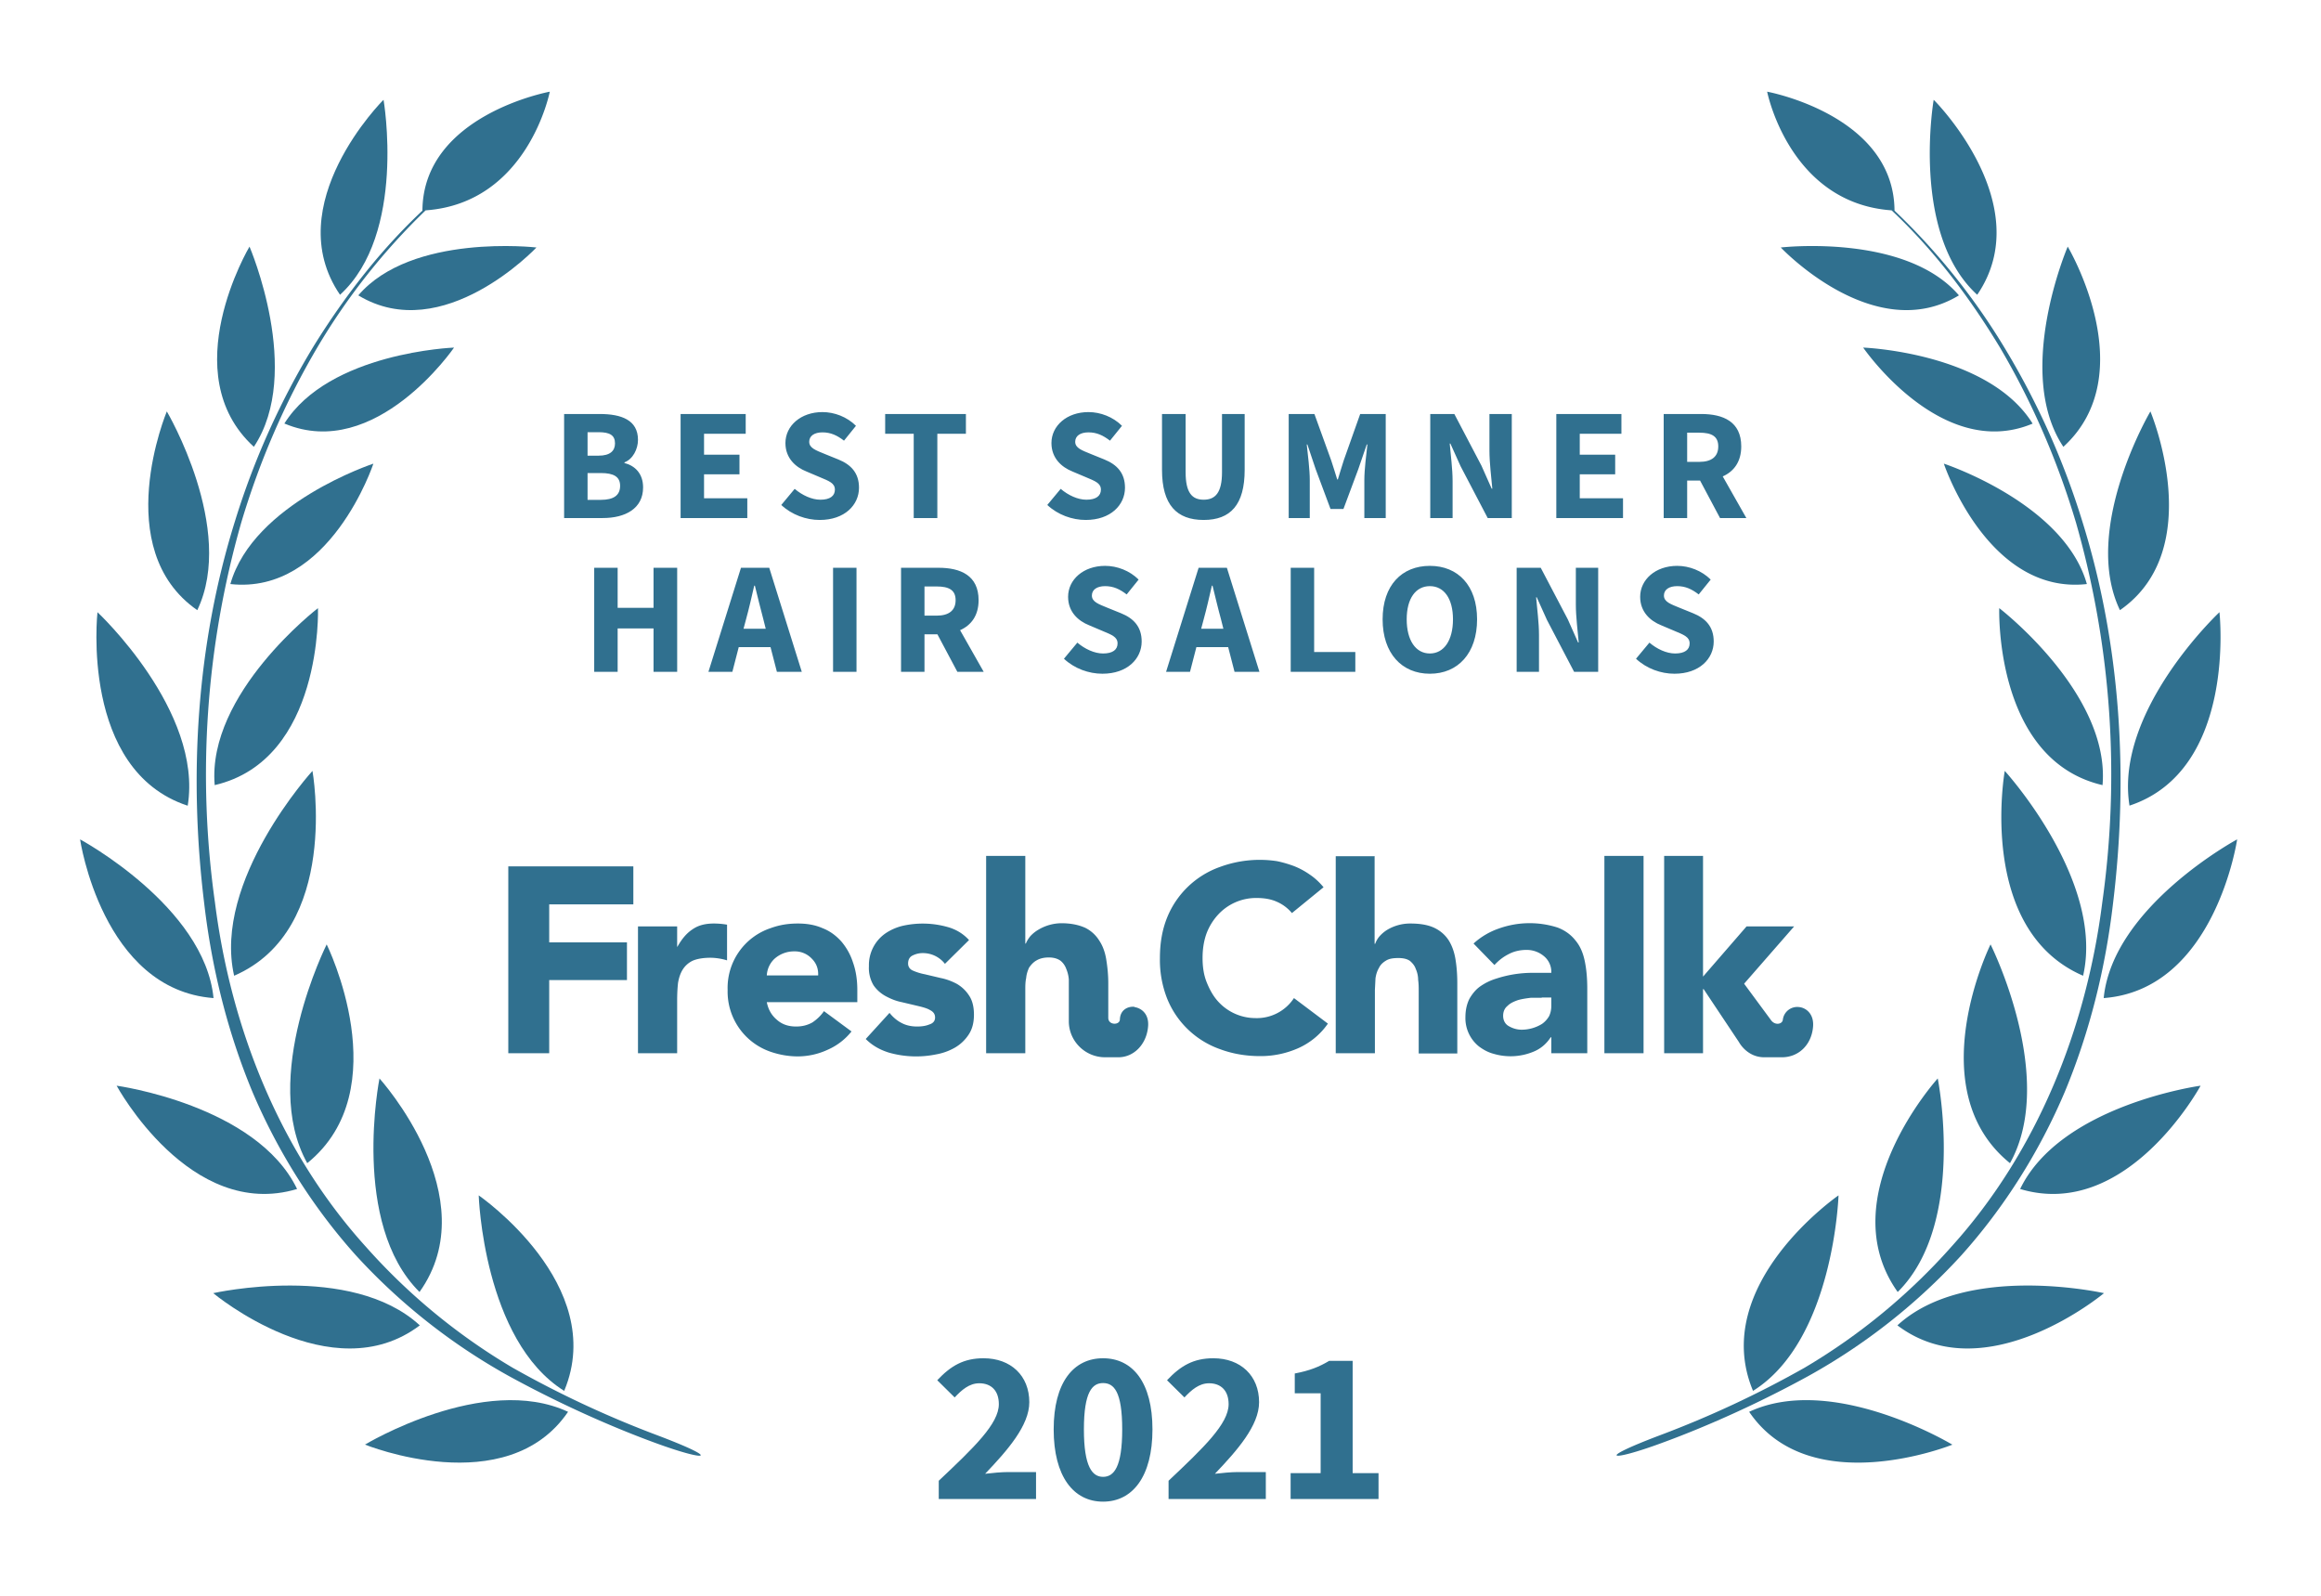
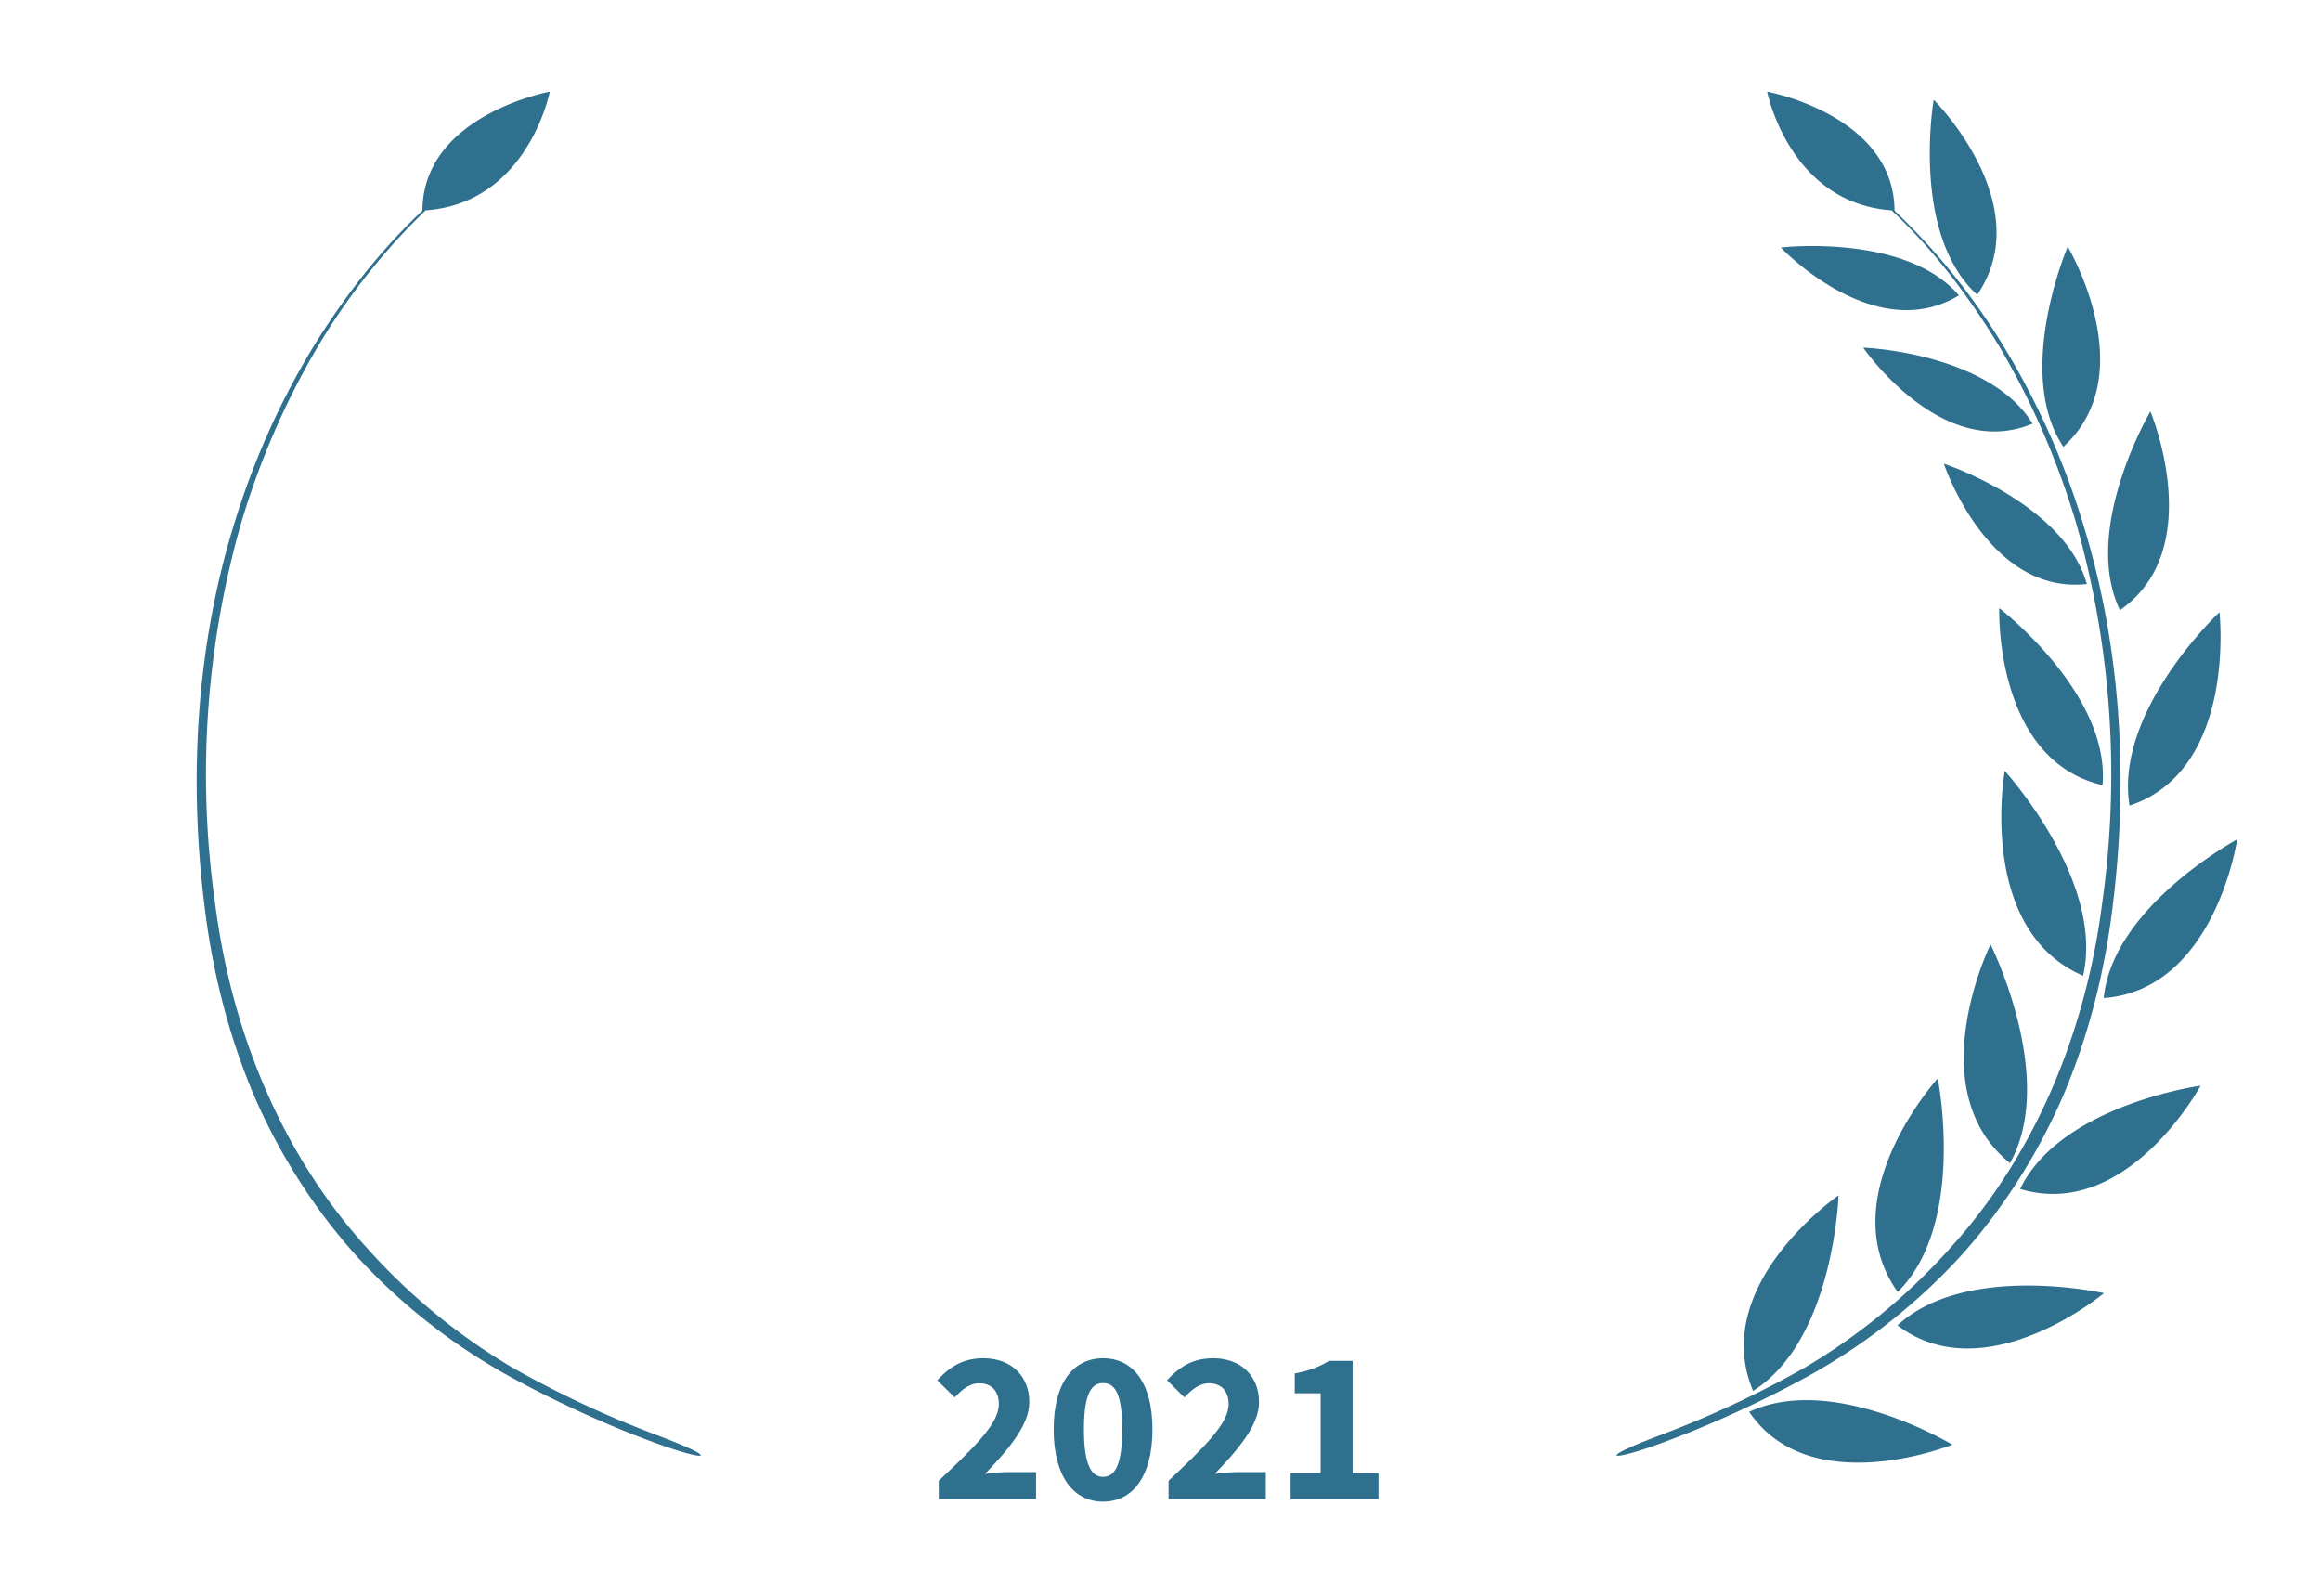
<svg xmlns="http://www.w3.org/2000/svg" width="800" height="550">
  <rect width="100%" height="100%" fill="none" />
  <g fill="#30708f">
    <path d="M572.1 494.7c-23 8.7-16.6 9 .5 2.7 17-6.2 35.2-14.6 51-23.3a208.3 208.3 0 0 0 52.4-41.4c14.9-16.6 27-35.9 35.7-56.4 8.6-20.7 14-42.6 16.6-64.8 5.4-44 2.7-89.4-10.6-131.9a267.8 267.8 0 0 0-27.3-60.6A227.5 227.5 0 0 0 653 72.6c-.2-33-43.9-41-43.9-41S616.7 70 652 72.5c14.7 13.8 26.9 30 37.3 47.2 11.2 19 20 39.4 26.3 60.6a315.9 315.9 0 0 1 9 130.8c-5.5 43.5-22.5 86-52 118.6a211.4 211.4 0 0 1-50.6 41.7 354.5 354.5 0 0 1-49.9 23.3z" />
    <path d="M681.5 101.6c-23-21-15-67.2-15-67.2.1 0 36.2 36.2 15 67.2zM675.2 101.8c-29.2 17.7-61.4-16.5-61.4-16.5s43-5 61.4 16.5zM700.6 146c-31.4 13.2-58.4-26.2-58.4-26.2s43.1 1.6 58.4 26.2zM670 159.8s15.1 45.3 49.3 41.5c-7.9-27.9-49.3-41.5-49.3-41.5zM689.1 209.6s38.3 29.4 35.6 61c-37.4-8.7-35.6-61-35.6-61zM691 265.7s34.5 37.8 27 70.6c-36.8-15.9-27-70.6-27-70.6zM692.8 400.9c-31.4-25.4-6.7-75.4-6.7-75.4s23.1 46 6.7 75.4zM654.1 445.3c-23.3-32.7 13.8-73.6 13.8-73.6s10 50-13.8 73.6zM604.2 479.3C589 442.8 633.7 412 633.7 412s-1.6 50-29.5 67.4zM711.2 154c-17.1-25.7 1.5-69 1.5-69s26.1 43.8-1.5 69zM730.7 210.3c-13.4-28 10.5-68.5 10.5-68.5s19.9 47.4-10.5 68.5zM734 277.7C728.7 245 765 211 765 211s6.1 54.5-31.1 66.7zM725.1 344c3.1-31.6 46-54.7 46-54.7s-7.6 51.8-46 54.7zM758.5 374.2s-25.3 46.7-62.2 35.6c14-29 62.2-35.6 62.2-35.6zM725.2 445.7s-40.8 34.1-71.2 11.1c23.7-21.8 71.2-11.1 71.2-11.1zM673 497.9s-49 19.8-70.1-11.3c28.9-13.5 70 11.3 70 11.3zM226.6 494.7c23 8.7 16.7 9-.5 2.7-17-6.2-35.2-14.6-51-23.3a208.3 208.3 0 0 1-52.4-41.4c-14.9-16.6-27-35.9-35.7-56.4-8.6-20.7-14-42.6-16.6-64.8-5.4-44-2.7-89.4 10.6-131.9a267.8 267.8 0 0 1 27.3-60.6c10.5-16.9 22.8-32.8 37.3-46.4.2-33 43.9-41 43.9-41S182 70 146.7 72.5a224.4 224.4 0 0 0-37.3 47.2c-11.2 19-20 39.4-26.3 60.6a315.9 315.9 0 0 0-9 130.8c5.5 43.5 22.5 86 52 118.6a211.4 211.4 0 0 0 50.6 41.7 354.5 354.5 0 0 0 49.9 23.3z" />
-     <path d="M117.2 101.6c23-21 15-67.2 15-67.2-.1 0-36.2 36.2-15 67.2zM123.5 101.8c29.2 17.7 61.4-16.5 61.4-16.5s-43-5-61.4 16.5zM98.1 146c31.4 13.2 58.4-26.2 58.4-26.2S113.4 121.4 98 146zM128.7 159.8s-15 45.3-49.3 41.5c7.9-27.9 49.3-41.5 49.3-41.5zM109.6 209.6S71.3 239 74 270.6c37.4-8.7 35.6-61 35.6-61zM107.7 265.7s-34.5 37.8-27 70.6c36.8-15.9 27-70.6 27-70.6zM105.9 400.9c31.4-25.4 6.7-75.4 6.7-75.4s-23.1 46-6.7 75.4zM144.6 445.3c23.3-32.7-13.8-73.6-13.8-73.6s-10 50 13.8 73.6zM194.5 479.3C209.7 442.8 165 412 165 412s1.6 50 29.5 67.4zM87.5 154c17.1-25.7-1.5-69-1.5-69s-26.1 43.8 1.5 69zM68 210.3c13.4-28-10.5-68.5-10.5-68.5S37.6 189.2 68 210.3zM64.7 277.7C70 245 33.6 211 33.6 211s-6.1 54.5 31.1 66.7zM73.6 344c-3.1-31.6-46-54.7-46-54.7s7.6 51.8 46 54.7zM40.2 374.2s25.3 46.7 62.2 35.6c-14-29-62.2-35.6-62.2-35.6zM73.5 445.7s40.8 34.1 71.2 11.1C121 435 73.5 445.7 73.5 445.7zM125.8 497.9s48.8 19.8 70-11.3c-28.9-13.5-70 11.3-70 11.3z" />
-     <path d="M175.2 363h14.1v-25.2h26.8v-13h-26.8v-13.1h29v-13.1h-43.1zM445.3 314.7a14 14 0 0 0-5.2-3.9c-2-.9-4.3-1.3-7-1.3a17.8 17.8 0 0 0-13.3 5.8 20 20 0 0 0-4 6.6c-.9 2.6-1.3 5.3-1.3 8.3 0 3 .4 5.8 1.4 8.3 1 2.5 2.2 4.7 3.8 6.5a17.4 17.4 0 0 0 13 5.9A15.3 15.3 0 0 0 446 344l11.7 8.8a24.6 24.6 0 0 1-10.3 8.5 32 32 0 0 1-13 2.7c-5 0-9.6-.8-13.9-2.4a30.6 30.6 0 0 1-18.2-17.4 36.4 36.4 0 0 1-2.5-14c0-5.2.8-9.8 2.5-14a30.7 30.7 0 0 1 18.2-17.4 39.6 39.6 0 0 1 19.6-2c2 .4 4 1 5.9 1.7a26 26 0 0 1 5.4 2.9c1.8 1.2 3.4 2.7 4.8 4.4zM219.9 319.3h13.5v7h.1c1.5-2.7 3.2-4.7 5.2-6 2-1.4 4.4-2 7.4-2a26.8 26.8 0 0 1 4.5.4V331a20.4 20.4 0 0 0-5.7-.9c-2.6 0-4.7.4-6.1 1a8.2 8.2 0 0 0-3.5 3.1c-.8 1.3-1.3 2.8-1.6 4.6-.2 1.8-.3 3.8-.3 6V363h-13.5v-43.7zM293.5 355.5a21.5 21.5 0 0 1-8.2 6.3 24.6 24.6 0 0 1-10.3 2.3c-3.3 0-6.5-.6-9.4-1.6a21.9 21.9 0 0 1-14.8-21.3 21.7 21.7 0 0 1 14.8-21.3c3-1.1 6-1.6 9.4-1.6 3.2 0 6 .5 8.5 1.6 2.6 1 4.7 2.6 6.5 4.6a21 21 0 0 1 4 7.2c1 2.8 1.5 6 1.5 9.5v4.2h-31.2c.5 2.6 1.7 4.6 3.5 6.1 1.8 1.6 4 2.3 6.6 2.3 2.2 0 4-.5 5.6-1.4 1.5-1 2.9-2.3 4-3.9zM282 336.2c.1-2.3-.6-4.2-2.2-5.8a8 8 0 0 0-6-2.5 10.1 10.1 0 0 0-6.9 2.6 8.5 8.5 0 0 0-2.6 5.7zM325.7 332.2a9.6 9.6 0 0 0-7.8-3.7c-1.1 0-2.3.3-3.3.8-1.1.5-1.6 1.5-1.6 2.8 0 1 .5 1.9 1.6 2.4s2.6 1 4.2 1.3l5.5 1.3c2 .4 3.8 1.1 5.5 2 1.7 1 3.1 2.3 4.2 4 1.1 1.6 1.7 3.8 1.7 6.6s-.6 5.1-1.9 7a14.1 14.1 0 0 1-4.7 4.4 20 20 0 0 1-6.4 2.3 34.3 34.3 0 0 1-16.3-.6c-3.2-1-5.8-2.5-8-4.7l8.2-9c1.2 1.5 2.6 2.7 4.2 3.5 1.5.8 3.3 1.2 5.3 1.2 1.6 0 3-.2 4.2-.7 1.3-.4 2-1.2 2-2.4s-.6-2-1.8-2.6c-1-.6-2.5-1-4.2-1.4l-5.5-1.3c-2-.4-3.7-1.1-5.4-2-1.7-.9-3.2-2.2-4.3-3.8a11.6 11.6 0 0 1-1.6-6.6 13.3 13.3 0 0 1 5.7-11.3 18 18 0 0 1 5.9-2.6 31.6 31.6 0 0 1 15.5.4c2.9.8 5.4 2.3 7.4 4.5zM534.7 357.5h-.2c-1.5 2.3-3.5 4-6 5a20.6 20.6 0 0 1-13.7.7c-1.9-.5-3.5-1.4-5-2.5a12.5 12.5 0 0 1-4.7-10.1c0-2.5.5-4.6 1.4-6.4 1-1.7 2.2-3.2 3.8-4.3 1.6-1.1 3.4-2 5.4-2.6a40.1 40.1 0 0 1 13-2h6a7 7 0 0 0-2.6-5.8 9.2 9.2 0 0 0-6-2.1c-2.2 0-4.3.5-6 1.4-2 1-3.5 2.2-5 3.8l-7.2-7.4a25 25 0 0 1 8.8-5.2 31.5 31.5 0 0 1 20.2-.3c2.6 1 4.6 2.5 6.1 4.4 1.6 1.9 2.6 4.2 3.2 7 .6 2.8.9 6 .9 9.7V363h-12.4zm-3.3-13.6h-3.8c-1.6.2-3 .4-4.4.8-1.4.5-2.6 1-3.6 2-1 .8-1.5 2-1.5 3.4 0 1.6.7 2.9 2 3.6 1.4.8 2.9 1.2 4.4 1.2a13.4 13.4 0 0 0 7-2c1-.7 1.8-1.6 2.4-2.6.5-1 .8-2.2.8-3.6v-2.9h-3.3zM553 363v-68h13.5v68zM473.8 295v30.3h.2a8 8 0 0 1 1.5-2.6 12 12 0 0 1 2.6-2.2 15.4 15.4 0 0 1 8-2.2c3.5 0 6.2.5 8.3 1.5 2.1 1 3.8 2.5 5 4.4 1.1 1.8 1.9 4 2.3 6.6.4 2.5.6 5.2.6 8.1v24.2H489v-21.5c0-1.2 0-2.5-.2-3.9 0-1.3-.3-2.6-.8-3.7-.4-1.2-1.1-2-2-2.8-1-.7-2.3-1-4-1-1.8 0-3.2.2-4.3.9-1 .6-1.9 1.4-2.4 2.5-.6 1-1 2.2-1.2 3.6l-.2 4V363h-13.5v-67.9h13.5zM587 340.9h.2l12.2 18.3s2.7 5.2 8.7 5.2h6.1c5.7 0 10.1-4.2 10.7-10.3.5-4.7-2.5-6.8-4.8-7a5 5 0 0 0-5.6 4.4c-.2 1.5-2.6 2-4 .2l-9.3-12.6v-.1l17.2-19.7H602l-15 17.3V295h-13.4v68H587v-22.1zM391 347c-2.2-.2-4.9 1-5 4.4-.1 2-4 2-4-.6v-11.9c0-3-.3-5.7-.7-8.2-.4-2.5-1.2-4.7-2.4-6.5a11.9 11.9 0 0 0-4.8-4.4c-2.2-1-4.9-1.6-8.3-1.6a15.8 15.8 0 0 0-8 2.3 12 12 0 0 0-2.7 2.2c-.7.9-1.2 1.7-1.5 2.5h-.2V295h-13.5v68h13.5v-21.8c0-1.4 0-2.8.3-4.1.1-1.3.5-2.5 1-3.6.7-1 1.5-1.9 2.6-2.5 1-.6 2.4-1 4.2-1 1.7 0 3 .4 4 1.1.9.7 1.6 1.7 2 2.8.5 1.2.8 2.4.9 3.7V352c0 6.8 5.6 12.4 12.5 12.4h4.6c5.2 0 9.6-4.3 10.2-10.4.5-4.7-2.5-6.6-4.7-6.9z" />
-     <path d="M194.44 178.55L207.75 178.55C215.50 178.55 221.66 175.31 221.66 167.99C221.66 163.21 218.86 160.51 215.23 159.58L215.23 159.36C218.14 158.26 219.90 154.79 219.90 151.60C219.90 144.73 214.13 142.69 206.70 142.69L194.44 142.69ZM202.52 157.05L202.52 148.96L206.37 148.96C210.17 148.96 211.98 150.01 211.98 152.81C211.98 155.40 210.28 157.05 206.32 157.05ZM202.52 172.28L202.52 163.04L207.09 163.04C211.54 163.04 213.74 164.31 213.74 167.44C213.74 170.74 211.49 172.28 207.09 172.28ZM234.59 178.55L257.58 178.55L257.58 171.73L242.67 171.73L242.67 163.48L254.88 163.48L254.88 156.72L242.67 156.72L242.67 149.51L257.03 149.51L257.03 142.69L234.59 142.69ZM282.55 179.21C291.13 179.21 296.08 174.04 296.08 168.10C296.08 163.04 293.33 160.13 288.98 158.37L284.36 156.50C281.28 155.23 278.92 154.46 278.92 152.26C278.92 150.23 280.68 149.02 283.48 149.02C286.34 149.02 288.54 150.06 290.91 151.88L295.03 146.76C291.95 143.68 287.61 142.03 283.48 142.03C276.00 142.03 270.72 146.76 270.72 152.70C270.72 157.93 274.24 161.01 277.93 162.49L282.60 164.47C285.74 165.79 287.77 166.51 287.77 168.76C287.77 170.91 286.12 172.23 282.77 172.23C279.80 172.23 276.50 170.69 273.91 168.49L269.29 174.04C272.92 177.45 277.87 179.21 282.55 179.21ZM314.94 178.55L323.08 178.55L323.08 149.51L332.93 149.51L332.93 142.69L305.10 142.69L305.10 149.51L314.94 149.51ZM374.23 179.21C382.81 179.21 387.76 174.04 387.76 168.10C387.76 163.04 385.01 160.13 380.67 158.37L376.05 156.50C372.97 155.23 370.60 154.46 370.60 152.26C370.60 150.23 372.36 149.02 375.17 149.02C378.03 149.02 380.23 150.06 382.59 151.88L386.72 146.76C383.64 143.68 379.29 142.03 375.17 142.03C367.69 142.03 362.41 146.76 362.41 152.70C362.41 157.93 365.93 161.01 369.61 162.49L374.29 164.47C377.42 165.79 379.46 166.51 379.46 168.76C379.46 170.91 377.81 172.23 374.45 172.23C371.48 172.23 368.18 170.69 365.60 168.49L360.98 174.04C364.61 177.45 369.56 179.21 374.23 179.21ZM414.88 179.21C424.12 179.21 429.01 173.99 429.01 161.94L429.01 142.69L421.20 142.69L421.20 162.77C421.20 169.81 418.89 172.23 414.88 172.23C410.86 172.23 408.66 169.81 408.66 162.77L408.66 142.69L400.52 142.69L400.52 161.94C400.52 173.99 405.58 179.21 414.88 179.21ZM444.19 178.55L451.45 178.55L451.45 165.41C451.45 161.89 450.79 156.66 450.41 153.20L450.63 153.20L453.49 161.72L458.60 175.42L463.06 175.42L468.17 161.72L471.09 153.20L471.31 153.20C470.92 156.66 470.26 161.89 470.26 165.41L470.26 178.55L477.63 178.55L477.63 142.69L468.83 142.69L463.17 158.64C462.45 160.73 461.85 163.04 461.13 165.24L460.91 165.24C460.20 163.04 459.54 160.73 458.82 158.64L453.05 142.69L444.19 142.69ZM492.98 178.55L500.68 178.55L500.68 165.85C500.68 161.61 500.02 156.83 499.69 152.87L499.91 152.87L503.43 160.68L512.78 178.55L521.08 178.55L521.08 142.69L513.38 142.69L513.38 155.34C513.38 159.58 514.04 164.64 514.37 168.43L514.15 168.43L510.63 160.51L501.28 142.69L492.98 142.69ZM536.43 178.55L559.42 178.55L559.42 171.73L544.51 171.73L544.51 163.48L556.72 163.48L556.72 156.72L544.51 156.72L544.51 149.51L558.87 149.51L558.87 142.69L536.43 142.69ZM573.44 178.55L581.53 178.55L581.53 165.63L585.98 165.63L592.86 178.55L601.93 178.55L593.79 164.20C597.64 162.49 600.17 159.14 600.17 153.86C600.17 145.33 593.96 142.69 586.37 142.69L573.44 142.69ZM581.53 159.19L581.53 149.13L585.71 149.13C589.94 149.13 592.25 150.34 592.25 153.86C592.25 157.38 589.94 159.19 585.71 159.19Z" />
-     <path d="M204.81 231.55L212.89 231.55L212.89 216.59L225.26 216.59L225.26 231.55L233.41 231.55L233.41 195.69L225.26 195.69L225.26 209.50L212.89 209.50L212.89 195.69L204.81 195.69ZM257.16 213.40C258.15 209.83 259.09 205.65 259.97 201.85L260.19 201.85C261.13 205.59 262.12 209.83 263.10 213.40L263.93 216.70L256.28 216.70ZM244.18 231.55L252.43 231.55L254.63 223.03L265.58 223.03L267.78 231.55L276.36 231.55L265.14 195.69L255.40 195.69ZM287.14 231.55L295.22 231.55L295.22 195.69L287.14 195.69ZM310.57 231.55L318.65 231.55L318.65 218.63L323.11 218.63L329.98 231.55L339.06 231.55L330.92 217.20C334.77 215.49 337.30 212.14 337.30 206.86C337.30 198.33 331.08 195.69 323.50 195.69L310.57 195.69ZM318.65 212.19L318.65 202.13L322.83 202.13C327.07 202.13 329.38 203.34 329.38 206.86C329.38 210.38 327.07 212.19 322.83 212.19ZM379.98 232.21C388.56 232.21 393.51 227.04 393.51 221.10C393.51 216.04 390.76 213.13 386.41 211.37L381.79 209.50C378.71 208.23 376.35 207.46 376.35 205.26C376.35 203.23 378.11 202.02 380.91 202.02C383.77 202.02 385.97 203.06 388.34 204.88L392.46 199.76C389.38 196.68 385.04 195.03 380.91 195.03C373.43 195.03 368.15 199.76 368.15 205.70C368.15 210.93 371.67 214.01 375.36 215.49L380.03 217.47C383.17 218.79 385.20 219.51 385.20 221.76C385.20 223.91 383.55 225.23 380.20 225.23C377.23 225.23 373.93 223.69 371.34 221.49L366.72 227.04C370.35 230.45 375.30 232.21 379.98 232.21ZM414.90 213.40C415.89 209.83 416.83 205.65 417.71 201.85L417.93 201.85C418.86 205.59 419.85 209.83 420.84 213.40L421.67 216.70L414.02 216.70ZM401.92 231.55L410.17 231.55L412.37 223.03L423.32 223.03L425.52 231.55L434.10 231.55L422.88 195.69L413.14 195.69ZM444.88 231.55L467.15 231.55L467.15 224.73L452.96 224.73L452.96 195.69L444.88 195.69ZM492.84 232.21C502.52 232.21 509.12 225.17 509.12 213.46C509.12 201.80 502.52 195.03 492.84 195.03C483.16 195.03 476.56 201.74 476.56 213.46C476.56 225.17 483.16 232.21 492.84 232.21ZM492.84 225.23C487.94 225.23 484.86 220.66 484.86 213.46C484.86 206.31 487.94 202.02 492.84 202.02C497.73 202.02 500.81 206.31 500.81 213.46C500.81 220.66 497.73 225.23 492.84 225.23ZM522.76 231.55L530.46 231.55L530.46 218.85C530.46 214.61 529.80 209.83 529.47 205.87L529.69 205.87L533.21 213.68L542.56 231.55L550.86 231.55L550.86 195.69L543.16 195.69L543.16 208.34C543.16 212.58 543.82 217.64 544.15 221.43L543.93 221.43L540.41 213.51L531.06 195.69L522.76 195.69ZM577.15 232.21C585.73 232.21 590.68 227.04 590.68 221.10C590.68 216.04 587.93 213.13 583.59 211.37L578.97 209.50C575.89 208.23 573.52 207.46 573.52 205.26C573.52 203.23 575.28 202.02 578.09 202.02C580.95 202.02 583.15 203.06 585.51 204.88L589.64 199.76C586.56 196.68 582.21 195.03 578.09 195.03C570.61 195.03 565.33 199.76 565.33 205.70C565.33 210.93 568.85 214.01 572.53 215.49L577.21 217.47C580.34 218.79 582.38 219.51 582.38 221.76C582.38 223.91 580.73 225.23 577.37 225.23C574.40 225.23 571.10 223.69 568.52 221.49L563.90 227.04C567.53 230.45 572.48 232.21 577.15 232.21Z" />
    <path d="M323.57 516.66L357.10 516.66L357.10 507.36L347.50 507.36C345.25 507.36 341.95 507.66 339.55 507.96C347.28 499.86 354.78 491.31 354.78 483.29C354.78 474.14 348.40 468.14 339.03 468.14C332.20 468.14 327.78 470.69 323.05 475.71L329.05 481.64C331.45 479.09 334.07 476.76 337.53 476.76C341.65 476.76 344.28 479.31 344.28 483.96C344.28 490.71 335.73 498.89 323.57 510.36ZM380.20 517.56C390.40 517.56 397.23 508.86 397.23 492.66C397.23 476.46 390.40 468.14 380.20 468.14C370.00 468.14 363.18 476.46 363.18 492.66C363.18 508.86 370.00 517.56 380.20 517.56ZM380.20 509.01C376.53 509.01 373.60 505.64 373.60 492.66C373.60 479.61 376.53 476.69 380.20 476.69C383.95 476.69 386.80 479.61 386.80 492.66C386.80 505.64 383.95 509.01 380.20 509.01ZM402.78 516.66L436.30 516.66L436.30 507.36L426.70 507.36C424.45 507.36 421.15 507.66 418.75 507.96C426.48 499.86 433.98 491.31 433.98 483.29C433.98 474.14 427.60 468.14 418.23 468.14C411.40 468.14 406.98 470.69 402.25 475.71L408.25 481.64C410.65 479.09 413.28 476.76 416.73 476.76C420.85 476.76 423.48 479.31 423.48 483.96C423.48 490.71 414.93 498.89 402.78 510.36ZM444.85 516.66L475.15 516.66L475.15 507.74L466.23 507.74L466.23 469.04L458.13 469.04C454.75 471.06 451.45 472.41 446.28 473.39L446.28 480.21L455.20 480.21L455.20 507.74L444.85 507.74Z" />
  </g>
</svg>